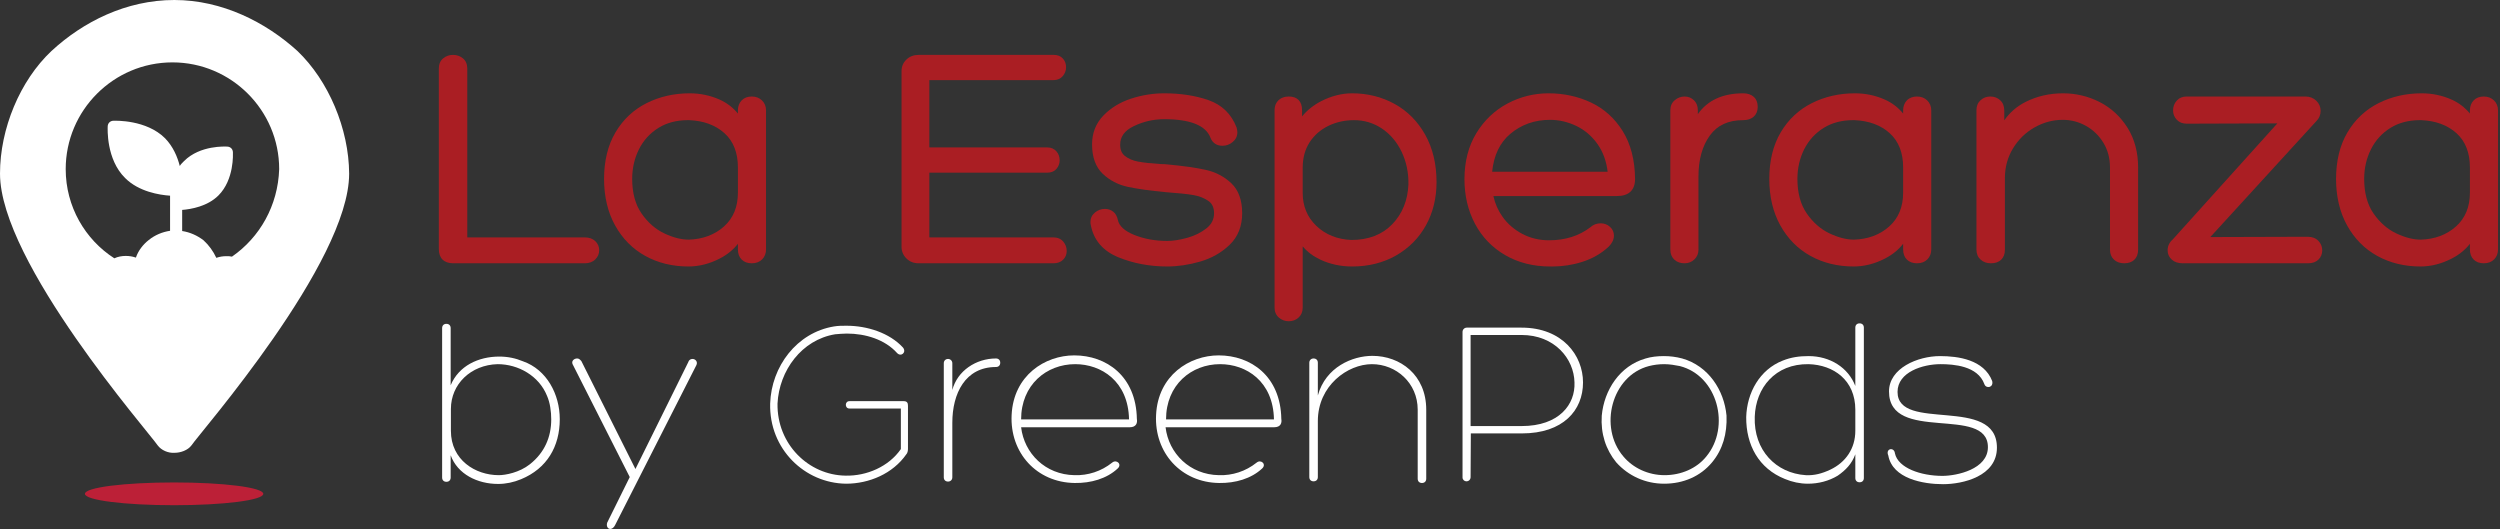
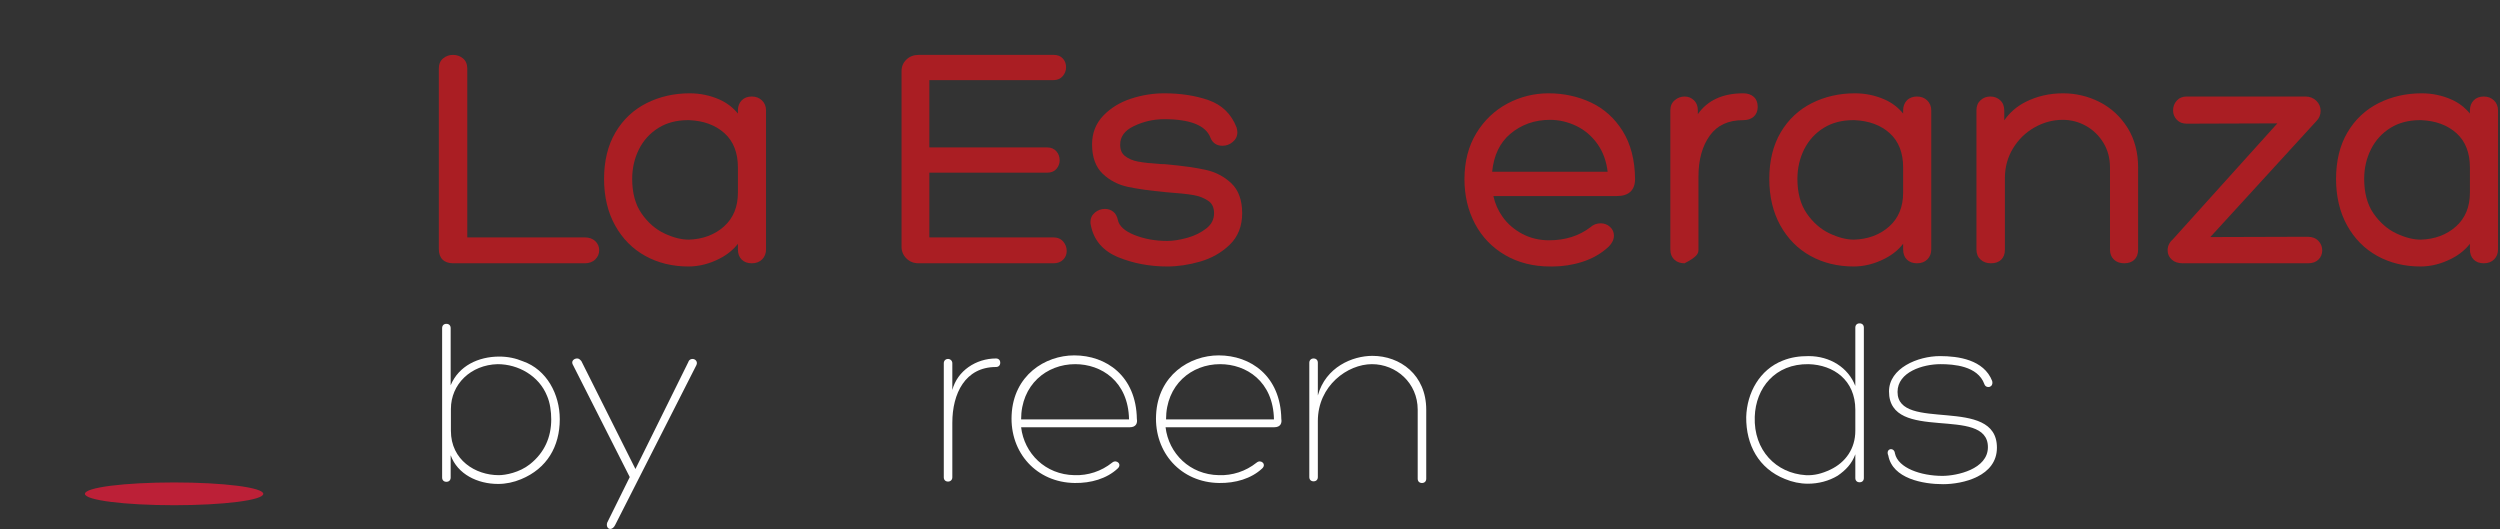
<svg xmlns="http://www.w3.org/2000/svg" width="100%" height="100%" viewBox="0 0 4392 930" version="1.1" xml:space="preserve" style="fill-rule:evenodd;clip-rule:evenodd;stroke-linejoin:round;stroke-miterlimit:2;">
  <rect x="0" y="0" width="4392" height="930" fill="#333333" stroke="none" />
  <g transform="matrix(4.167,0,0,4.167,0,0)">
    <path d="M73.4,203.4C94.1,203.4 111,205.5 111,208.2C111,210.9 94.1,213 73.4,213C52.7,213 35.8,210.9 35.8,208.2C35.8,205.5 52.5,203.4 73.4,203.4Z" style="fill:rgb(188,32,55);" />
-     <path d="M97.8,108.2C97,108 96.2,108 95.5,108C94,108 92.7,108.2 91.2,108.7C89.9,105.9 88.1,103.4 85.8,101.3C83.2,99.3 80.1,97.9 76.8,97.4L76.8,88.5C80.6,88.2 87.5,87 92.1,82.4C98.8,75.7 98.2,64.8 98.2,64.3C98.2,62.8 97.1,61.8 95.7,61.8C95.2,61.8 84.4,61.1 77.6,67.9C76.8,68.7 76.1,69.4 75.8,70C74.8,66.1 73,61.8 69.6,58.3C61.7,50.4 48.6,50.9 47.9,50.9C46.4,50.9 45.4,52 45.4,53.4C45.4,54.1 44.7,67.2 52.8,75.1C58.5,80.8 67.2,82.2 71.7,82.5L71.7,97.3C68.4,97.8 65.3,99.1 62.7,101.2C60.4,103 58.3,105.6 57.3,108.6C55.8,108.1 54.5,107.9 53,107.9C51.4,107.9 49.7,108.2 48.2,108.9C35.9,101 27.7,87.1 27.7,71.3C27.7,46.5 47.9,26.3 72.7,26.3C97.5,26.3 117.7,46.5 117.7,71.3C117.2,86.7 109.5,100.1 97.8,108.2ZM125.4,21.5C112.1,9.4 93.7,0 73.5,0C53.2,0 35,9.2 21.7,21.5C8.4,34 0,54.3 0,73.2C0,110.6 62.9,182.4 66.5,187.8C68,189.8 70.9,191.1 73.6,190.9C76.2,190.9 79.2,189.8 80.7,187.8C84.3,182.4 147.2,110.7 147.2,73.2C147.1,54.3 138.5,34 125.4,21.5Z" style="fill:white;fill-rule:nonzero;" />
    <path d="M223.4,195.729C229.6,190.829 232.4,184.229 232.4,176.829C232.4,173.529 231.9,169.729 230.6,166.829C227.2,158.429 218.5,153.529 209.8,153.529C198.5,153.829 190.1,161.929 190.1,172.429L190.1,181.629C190.1,193.929 200.4,200.329 210.3,200.329C213.1,200.329 219,199.229 223.4,195.729ZM236,176.729C236,188.229 230.6,197.529 219.7,202.029C216.6,203.329 213.3,204.029 210,204.029C201.3,204.029 192.9,199.929 190,191.929L190,201.329C190,202.429 189.3,203.129 188.2,203.129C187.1,203.129 186.4,202.429 186.4,201.329L186.4,138.329C186.4,137.229 187.1,136.529 188.2,136.529C189.3,136.529 190,137.229 190,138.329L190,162.429C193.4,154.229 201.7,150.329 210.5,150.329C214.1,150.329 217.4,151.029 220.5,152.329C230.5,155.829 236,166.229 236,176.729Z" style="fill:white;fill-rule:nonzero;" />
    <path d="M243.3,151.129C244,151.129 244.4,151.429 245.1,152.229L267.9,197.729L290.2,152.629C290.5,151.629 291.3,151.329 292,151.329C293.1,151.329 294.3,152.429 293.6,153.929L259.299,221.429C257.799,224.229 255.2,222.929 256,220.329L265.5,201.129L241.4,153.529C240.8,152.129 242.1,151.129 243.3,151.129Z" style="fill:white;fill-rule:nonzero;" />
-     <path d="M356.7,203.929C339.3,203.729 324.2,189.329 324.7,170.129C325.2,154.529 335.9,140.229 351.6,137.629C353.4,137.329 355,137.329 356.9,137.329C365.6,137.329 375,140.329 380.7,146.529C382.3,148.529 379.9,150.629 378.2,148.829C373.1,143.129 364.9,140.629 357,140.629C355.2,140.629 353.7,140.829 352.1,140.929C338,143.229 328.5,156.229 327.8,170.129C327.5,187.229 340.9,200.329 356.5,200.529C365.4,200.729 374.7,196.729 379.8,189.329L379.8,172.229L358.1,172.229C356.1,172.229 356.1,169.129 358.1,169.129L381,169.129C382.5,169.129 382.8,169.929 382.8,171.129L382.8,189.229C382.8,190.029 382.6,191.029 382.1,191.529C376.4,199.729 366.4,203.929 356.7,203.929Z" style="fill:white;fill-rule:nonzero;" />
    <path d="M419.9,151.129C421,151.129 421.7,151.829 421.7,152.929C421.7,154.029 421,154.729 419.9,154.729C406.9,154.729 401.5,165.929 401.5,178.229L401.5,201.229C401.5,202.329 400.7,203.029 399.7,203.029C398.6,203.029 397.9,202.329 397.9,201.229L397.9,153.129C397.9,152.129 398.6,151.329 399.7,151.329C400.7,151.329 401.5,152.129 401.5,153.129L401.5,164.429C403.6,156.329 411.5,151.129 419.9,151.129Z" style="fill:white;fill-rule:nonzero;" />
    <path d="M476,176.829C475.7,160.729 464.3,153.529 453.3,153.529C441.2,153.529 430.5,162.229 430.5,176.829L476,176.829ZM476.3,180.129L430.5,180.129C431.8,191.129 440.7,200.129 453,200.329C458.6,200.529 464.3,198.729 468.9,195.029C470.7,193.529 473.2,195.729 471.2,197.529C466.6,201.829 459.9,203.729 453.1,203.629C437,203.429 425.7,190.829 426.5,174.929C427.3,158.229 440.6,149.829 452.9,149.829C466.4,149.829 479,158.529 479.3,176.629C479.6,178.229 479.1,180.129 476.3,180.129Z" style="fill:white;fill-rule:nonzero;" />
    <path d="M537.1,176.829C536.8,160.729 525.4,153.529 514.4,153.529C502.3,153.529 491.6,162.229 491.6,176.829L537.1,176.829ZM537.2,180.129L491.4,180.129C492.7,191.129 501.6,200.129 513.9,200.329C519.5,200.529 525.2,198.729 529.8,195.029C531.6,193.529 534.1,195.729 532.1,197.529C527.5,201.829 520.8,203.729 514,203.629C497.9,203.429 486.6,190.829 487.4,174.929C488.2,158.229 501.5,149.829 513.8,149.829C527.3,149.829 539.9,158.529 540.2,176.629C540.5,178.229 540,180.129 537.2,180.129Z" style="fill:white;fill-rule:nonzero;" />
    <path d="M578.4,153.529C568.2,153.529 555.6,162.529 555.6,177.529L555.6,201.129C555.6,202.229 554.9,202.929 553.8,202.929C552.7,202.929 552,202.229 552,201.129L552,152.929C552,151.929 552.7,151.129 553.8,151.129C554.9,151.129 555.6,151.829 555.6,152.929L555.6,166.729C558.9,154.729 570.2,150.029 578.6,150.029C590.3,150.029 601.3,158.029 601.3,172.729L601.3,201.829C601.3,202.929 600.6,203.629 599.5,203.629C598.4,203.629 597.7,202.929 597.7,201.829L597.7,172.729C597.7,161.429 588.6,153.529 578.4,153.529Z" style="fill:white;fill-rule:nonzero;" />
-     <path d="M641.5,179.629C657.4,179.629 664.2,170.429 663.8,161.229C663.6,151.229 655.4,141.229 641.5,141.229L620,141.229L620,179.629L641.5,179.629ZM620,201.129C620,202.229 619.2,202.929 618.2,202.929C617.4,202.929 616.6,202.229 616.6,201.329L616.6,139.929C616.6,138.929 617.4,138.129 618.4,138.129L641.5,138.129C658.7,138.129 667.4,149.829 667.4,161.229C667.4,173.029 659,182.729 641.6,182.729L620.1,182.729L620,201.129Z" style="fill:white;fill-rule:nonzero;" />
-     <path d="M701.6,153.529C699.3,153.529 697.2,153.829 695.2,154.329C679.4,158.429 673.9,180.129 684.4,192.429C688.5,197.329 694.9,200.329 701.8,200.329C708.7,200.329 715.3,197.529 719.4,192.429C729.7,179.929 724.2,158.429 708.2,154.329C706.2,153.929 703.9,153.529 701.6,153.529ZM681.4,194.929C677,189.529 674.8,182.829 675.3,175.229C676.3,164.429 682.9,154.229 693.8,151.129C696.1,150.429 698.7,150.129 701.5,150.129C704,150.129 706.6,150.429 709.2,151.129C720.2,154.229 726.9,164.429 727.9,175.229C728.2,182.829 726.3,189.529 721.8,194.929C716.9,200.829 709.7,203.929 701.6,203.929C693.7,203.929 686.5,200.629 681.4,194.929Z" style="fill:white;fill-rule:nonzero;" />
    <path d="M782.2,181.629L782.2,172.729C782.2,160.229 773,153.829 762.5,153.529C748.4,153.329 740.2,163.529 739.8,175.729C739.3,189.829 748.8,199.529 761.3,200.329C764.9,200.529 768.2,199.629 771.6,198.029C778.2,194.929 782.2,189.029 782.2,181.629ZM762.5,150.129C771.5,150.129 779.2,154.929 782.2,162.729L782.2,138.129C782.2,137.029 782.9,136.329 784,136.329C785.1,136.329 785.8,137.029 785.8,138.129L785.8,201.529C785.8,202.629 785.1,203.329 784,203.329C782.9,203.329 782.2,202.629 782.2,201.529L782.2,191.529C780.7,195.629 778.1,198.229 774.8,200.529C771,202.829 766.6,203.929 762.2,203.929C758.9,203.929 755.6,203.229 752.5,201.929C741.5,197.529 736.1,187.629 736.2,175.829C736.5,165.529 741.9,155.829 751.6,152.029C755.1,150.629 758.5,150.129 762.5,150.129Z" style="fill:white;fill-rule:nonzero;" />
    <path d="M798.9,191.129C800.2,197.329 809.9,200.629 818.9,200.629C825,200.629 838.1,197.829 838.1,188.529C838.1,170.629 796.4,187.029 796.4,165.029C796.4,155.229 808.5,150.129 817.9,150.129C825.6,150.129 836.4,151.629 839.9,160.629C840.6,163.429 837.3,164.029 836.6,161.929C833.8,154.229 823.6,153.529 818.1,153.529C810.7,153.529 800,156.829 800,165.229C800,182.429 841.9,166.529 841.9,188.729C841.9,200.829 827.5,204.129 819.2,204.129C810.8,204.129 797.9,201.829 796.1,192.029C794.8,189.029 798.6,188.329 798.9,191.129Z" style="fill:white;fill-rule:nonzero;" />
    <path d="M246.492,100.09L197.002,100.09L197.002,28.866C197.002,27.03 196.379,25.588 195.15,24.581C193.98,23.625 192.586,23.141 191.007,23.141C189.425,23.141 188.03,23.626 186.864,24.581C185.635,25.585 185.012,27.027 185.012,28.866L185.012,105.005C185.012,108.871 187.189,111 191.143,111L246.492,111C248.379,111 249.889,110.447 250.979,109.357C252.069,108.266 252.622,106.984 252.622,105.545C252.622,104.011 252.063,102.699 250.96,101.647C249.871,100.614 248.367,100.09 246.492,100.09Z" style="fill:rgb(170,30,35);fill-rule:nonzero;" />
    <path d="M290.059,50.65C290.236,50.65 290.415,50.652 290.595,50.655C296.712,50.912 301.724,52.779 305.489,56.2C309.213,59.587 311.102,64.425 311.102,70.58L311.102,81.245C311.102,87.219 309.125,92.009 305.228,95.485C301.288,98.996 296.278,100.863 290.367,101.035C287.2,101.035 283.711,100.137 279.996,98.366C276.304,96.606 273.097,93.788 270.466,89.991C267.853,86.222 266.527,81.326 266.527,75.441C266.527,70.937 267.491,66.727 269.392,62.928C271.274,59.158 274.058,56.115 277.663,53.881C281.13,51.736 285.306,50.65 290.059,50.65ZM316.962,40.691C315.154,40.691 313.707,41.249 312.66,42.352C311.626,43.44 311.102,44.853 311.102,46.55L311.102,47.868C309.008,45.318 306.427,43.348 303.398,41.992C299.457,40.233 295.209,39.34 290.771,39.34C284.163,39.34 278.039,40.74 272.569,43.498C267.065,46.272 262.658,50.421 259.469,55.83C256.286,61.226 254.672,67.825 254.672,75.441C254.672,82.871 256.234,89.462 259.319,95.028C262.412,100.615 266.7,104.948 272.063,107.905C277.404,110.855 283.518,112.35 290.232,112.35C294.693,112.35 299.14,111.222 303.449,108.999C306.617,107.363 309.18,105.278 311.102,102.777L311.102,105.14C311.102,106.94 311.632,108.382 312.677,109.424C313.719,110.47 315.161,111 316.962,111C318.76,111 320.225,110.447 321.314,109.357C322.404,108.267 322.957,106.848 322.957,105.14L322.957,46.55C322.957,44.834 322.376,43.409 321.229,42.316C320.095,41.238 318.659,40.691 316.962,40.691Z" style="fill:rgb(170,30,35);fill-rule:nonzero;" />
    <path d="M444.131,100.09L391.806,100.09L391.806,72.795L441.566,72.795C443.218,72.795 444.52,72.244 445.436,71.158C446.308,70.121 446.75,68.929 446.75,67.611C446.75,66.106 446.279,64.814 445.349,63.771C444.388,62.699 443.116,62.156 441.566,62.156L391.806,62.156L391.806,33.781L444.131,33.781C445.781,33.781 447.104,33.208 448.065,32.078C448.984,30.995 449.451,29.733 449.451,28.325C449.451,26.91 449.003,25.688 448.118,24.691C447.202,23.662 445.906,23.141 444.266,23.141L387.296,23.141C385.235,23.141 383.504,23.803 382.147,25.108C380.779,26.423 380.086,28.051 380.086,29.946L380.086,104.06C380.086,105.95 380.775,107.596 382.133,108.951C383.49,110.31 385.228,111 387.296,111L444.131,111C445.839,111 447.213,110.493 448.213,109.493C449.213,108.493 449.721,107.256 449.721,105.815C449.721,104.315 449.23,102.983 448.265,101.856C447.26,100.684 445.869,100.09 444.131,100.09Z" style="fill:rgb(170,30,35);fill-rule:nonzero;" />
    <path d="M508.406,71.63C504.372,70.725 498.902,69.947 492.194,69.321C491.509,69.224 490.56,69.175 489.419,69.177C485.328,68.911 482.076,68.553 479.752,68.114C477.537,67.696 475.688,66.901 474.252,65.749C472.915,64.68 472.265,63.125 472.265,60.995C472.265,57.602 474.133,55.048 477.977,53.189C482.006,51.239 486.333,50.25 490.84,50.25C501.761,50.25 508.306,52.852 510.29,57.976C511.155,60.252 512.927,61.455 515.409,61.455C516.994,61.455 518.437,60.923 519.693,59.874C521.008,58.782 521.674,57.388 521.674,55.731C521.674,55.286 521.576,54.677 521.375,53.869L521.338,53.752C519.164,48.09 515.192,44.214 509.529,42.231C504.047,40.313 497.759,39.34 490.84,39.34C486.075,39.34 481.337,40.107 476.757,41.618C472.121,43.148 468.213,45.551 465.143,48.762C462.002,52.044 460.41,56.115 460.41,60.861C460.41,66.252 461.923,70.425 464.905,73.263C467.815,76.034 471.383,77.891 475.507,78.781C479.483,79.641 484.882,80.396 491.578,81.028C496.646,81.384 500.52,81.788 503.09,82.231C505.542,82.655 507.68,83.487 509.441,84.7C511.058,85.819 511.844,87.514 511.844,89.885C511.844,92.466 510.798,94.55 508.646,96.256C506.375,98.056 503.654,99.404 500.563,100.262C497.427,101.134 494.564,101.575 492.055,101.575C486.989,101.575 482.302,100.714 478.12,99.016C474.143,97.4 471.848,95.301 471.301,92.794C470.983,91.209 470.314,90.011 469.313,89.231C468.325,88.464 467.166,88.075 465.865,88.075C464.282,88.075 462.864,88.584 461.649,89.587C460.379,90.639 459.734,91.965 459.734,93.531C459.734,94.146 459.788,94.625 459.898,94.992C461.144,101.318 465.068,105.862 471.563,108.497C477.867,111.054 484.762,112.35 492.055,112.35C496.534,112.35 501.215,111.656 505.967,110.286C510.78,108.897 514.963,106.522 518.396,103.229C521.914,99.854 523.698,95.365 523.698,89.885C523.698,84.406 522.164,80.165 519.137,77.281C516.181,74.468 512.57,72.567 508.406,71.63Z" style="fill:rgb(170,30,35);fill-rule:nonzero;" />
-     <path d="M593.788,77.698C593.529,84.433 591.239,90.095 586.98,94.526C582.743,98.935 576.922,101.17 569.721,101.171C563.789,100.913 558.829,98.917 554.978,95.238C551.152,91.582 549.213,86.92 549.213,81.38L549.213,70.715C549.213,66.612 550.182,63.024 552.091,60.051C554.009,57.07 556.646,54.737 559.929,53.117C563.239,51.484 566.928,50.656 570.893,50.656C575.167,50.656 579.113,51.848 582.62,54.199C586.142,56.561 588.933,59.857 590.916,63.992C592.908,68.152 593.874,72.77 593.788,77.698ZM587.909,43.783C582.52,40.835 576.521,39.34 570.082,39.34C565.715,39.34 561.338,40.445 557.072,42.622C553.811,44.289 551.088,46.454 548.943,49.08L548.943,46.415C548.943,42.724 546.958,40.691 543.354,40.691C541.565,40.691 540.107,41.214 539.018,42.248C537.916,43.296 537.357,44.699 537.357,46.415L537.357,129.711C537.357,131.448 537.975,132.86 539.189,133.908C540.36,134.922 541.761,135.435 543.354,135.435C544.952,135.435 546.336,134.917 547.466,133.893C548.625,132.845 549.213,131.437 549.213,129.711L549.213,103.859C551.151,106.186 553.659,108.074 556.701,109.489C560.777,111.388 565.279,112.35 570.082,112.35C576.979,112.35 583.209,110.784 588.603,107.696C594.002,104.604 598.24,100.319 601.198,94.959C604.146,89.617 605.643,83.503 605.643,76.79C605.643,69.183 604.033,62.455 600.858,56.794C597.676,51.121 593.319,46.743 587.909,43.783Z" style="fill:rgb(170,30,35);fill-rule:nonzero;" />
    <path d="M677.783,72.415L629.086,72.415C629.771,65.509 632.344,60.134 636.742,56.428C641.394,52.508 647.036,50.521 653.512,50.521C657.3,50.521 661.038,51.396 664.62,53.121C668.18,54.838 671.207,57.453 673.618,60.894C675.845,64.078 677.244,67.95 677.783,72.415ZM670.746,43.215C665.278,40.644 659.253,39.34 652.838,39.34C646.763,39.34 640.95,40.787 635.561,43.642C630.159,46.506 625.737,50.716 622.418,56.155C619.097,61.599 617.412,68.133 617.412,75.575C617.412,82.461 618.904,88.773 621.849,94.336C624.802,99.923 629.086,104.371 634.582,107.557C640.065,110.738 646.434,112.35 653.492,112.35C653.776,112.355 654.06,112.358 654.342,112.358C658.729,112.358 662.998,111.705 667.046,110.413C671.401,109.022 675.163,106.858 678.25,103.957C679.697,102.509 680.432,100.953 680.432,99.335C680.432,97.876 679.866,96.627 678.751,95.622C677.665,94.646 676.35,94.151 674.842,94.151C673.151,94.151 671.652,94.739 670.456,95.84C665.705,99.467 659.869,101.306 653.107,101.306C648.974,101.306 645.157,100.391 641.765,98.588C638.364,96.781 635.573,94.362 633.47,91.399C631.591,88.754 630.296,85.816 629.611,82.651L681.727,82.651C686.708,82.651 689.342,80.158 689.342,75.429C689.25,67.45 687.496,60.666 684.128,55.269C680.755,49.864 676.253,45.808 670.746,43.215Z" style="fill:rgb(170,30,35);fill-rule:nonzero;" />
-     <path d="M734.916,39.34C726.304,39.34 719.892,42.291 715.801,48.123L715.801,46.415C715.801,44.7 715.242,43.299 714.14,42.247C713.051,41.214 711.729,40.691 710.211,40.691C708.719,40.691 707.346,41.2 706.13,42.202C704.859,43.254 704.215,44.671 704.215,46.415L704.215,105.275C704.215,106.996 704.774,108.398 705.876,109.441C706.961,110.475 708.42,111 710.211,111C711.822,111 713.212,110.453 714.341,109.375C715.488,108.285 716.07,106.905 716.07,105.275L716.07,74.361C716.07,67.318 717.688,61.52 720.876,57.127C724.034,52.773 728.626,50.656 734.916,50.656C736.781,50.656 738.278,50.16 739.365,49.183C740.479,48.178 741.045,46.792 741.045,45.066C741.045,43.248 740.479,41.818 739.364,40.813C738.279,39.835 736.782,39.34 734.916,39.34Z" style="fill:rgb(170,30,35);fill-rule:nonzero;" />
+     <path d="M734.916,39.34C726.304,39.34 719.892,42.291 715.801,48.123L715.801,46.415C715.801,44.7 715.242,43.299 714.14,42.247C713.051,41.214 711.729,40.691 710.211,40.691C708.719,40.691 707.346,41.2 706.13,42.202C704.859,43.254 704.215,44.671 704.215,46.415L704.215,105.275C704.215,106.996 704.774,108.398 705.876,109.441C706.961,110.475 708.42,111 710.211,111C715.488,108.285 716.07,106.905 716.07,105.275L716.07,74.361C716.07,67.318 717.688,61.52 720.876,57.127C724.034,52.773 728.626,50.656 734.916,50.656C736.781,50.656 738.278,50.16 739.365,49.183C740.479,48.178 741.045,46.792 741.045,45.066C741.045,43.248 740.479,41.818 739.364,40.813C738.279,39.835 736.782,39.34 734.916,39.34Z" style="fill:rgb(170,30,35);fill-rule:nonzero;" />
    <path d="M781.316,50.65C781.494,50.65 781.673,50.652 781.853,50.655C787.97,50.912 792.981,52.779 796.747,56.2C800.471,59.587 802.359,64.425 802.359,70.58L802.359,81.245C802.359,87.219 800.383,92.009 796.485,95.485C792.546,98.996 787.536,100.863 781.625,101.035C778.458,101.035 774.969,100.137 771.255,98.366C767.561,96.605 764.354,93.787 761.724,89.991C759.11,86.222 757.785,81.326 757.785,75.441C757.785,70.938 758.748,66.728 760.648,62.928C762.534,59.158 765.317,56.114 768.921,53.881C772.389,51.736 776.564,50.65 781.316,50.65ZM808.221,40.691C806.412,40.691 804.965,41.249 803.918,42.351C802.884,43.439 802.359,44.851 802.359,46.55L802.359,47.868C800.266,45.318 797.685,43.348 794.656,41.992C790.716,40.233 786.468,39.34 782.029,39.34C775.421,39.34 769.297,40.74 763.827,43.498C758.322,46.273 753.914,50.422 750.727,55.83C747.544,61.226 745.93,67.825 745.93,75.441C745.93,82.872 747.494,89.462 750.578,95.028C753.67,100.615 757.958,104.948 763.321,107.905C768.662,110.855 774.775,112.35 781.49,112.35C785.951,112.35 790.397,111.222 794.707,108.999C797.875,107.363 800.438,105.278 802.359,102.777L802.359,105.14C802.359,106.941 802.89,108.383 803.935,109.424C804.977,110.47 806.419,111 808.221,111C810.019,111 811.482,110.447 812.572,109.357C813.662,108.267 814.215,106.848 814.215,105.14L814.215,46.55C814.215,44.834 813.634,43.409 812.485,42.316C811.352,41.238 809.916,40.691 808.221,40.691Z" style="fill:rgb(170,30,35);fill-rule:nonzero;" />
    <path d="M885.218,43.028C880.415,40.58 875.221,39.34 869.779,39.34C864.066,39.34 858.76,40.558 854.007,42.958C850.315,44.822 847.296,47.429 844.994,50.736L844.994,46.55C844.994,44.735 844.406,43.282 843.247,42.231C842.116,41.209 840.732,40.691 839.135,40.691C837.536,40.691 836.151,41.209 835.02,42.232C833.861,43.282 833.273,44.69 833.273,46.415L833.273,105.275C833.273,107.004 833.861,108.411 835.02,109.459C836.148,110.481 837.624,111 839.404,111C841.189,111 842.625,110.499 843.671,109.511C844.728,108.508 845.264,107.083 845.264,105.275L845.264,75.035C845.264,70.472 846.418,66.264 848.696,62.528C850.975,58.783 854.032,55.813 857.781,53.7C861.527,51.59 865.519,50.521 869.645,50.521C873.142,50.521 876.45,51.386 879.479,53.092C882.507,54.798 884.974,57.2 886.811,60.232C888.641,63.252 889.568,66.734 889.568,70.58L889.568,105.275C889.568,106.996 890.128,108.398 891.229,109.441C892.314,110.475 893.773,111 895.564,111C897.351,111 898.786,110.499 899.828,109.512C900.887,108.51 901.424,107.084 901.424,105.275L901.424,70.58C901.424,64.211 899.919,58.582 896.95,53.849C893.986,49.126 890.039,45.485 885.218,43.028Z" style="fill:rgb(170,30,35);fill-rule:nonzero;" />
    <path d="M972.918,99.821L931.86,99.949L976.596,51.037C977.775,49.857 978.373,48.393 978.373,46.686C978.373,45.063 977.747,43.639 976.511,42.452C975.288,41.283 973.761,40.691 971.973,40.691L921.889,40.691C920.161,40.691 918.754,41.278 917.704,42.437C916.682,43.566 916.164,44.95 916.164,46.55C916.164,48.073 916.688,49.395 917.72,50.479C918.767,51.581 920.169,52.141 921.892,52.141L960.134,52.013L916.057,100.914C914.605,102.178 913.869,103.735 913.869,105.545C913.869,107.096 914.456,108.413 915.613,109.459C916.742,110.481 918.309,111 920.268,111L973.053,111C974.941,111 976.429,110.47 977.473,109.425C978.519,108.378 979.049,107.072 979.049,105.545C979.049,104.026 978.501,102.681 977.421,101.547C976.328,100.401 974.813,99.821 972.918,99.821Z" style="fill:rgb(170,30,35);fill-rule:nonzero;" />
    <path d="M1020.27,50.65C1020.44,50.65 1020.62,50.652 1020.8,50.655C1026.92,50.912 1031.93,52.779 1035.69,56.2C1039.42,59.586 1041.31,64.425 1041.31,70.58L1041.31,81.245C1041.31,87.218 1039.33,92.008 1035.43,95.485C1031.49,98.996 1026.48,100.863 1020.57,101.035C1017.41,101.035 1013.92,100.137 1010.2,98.366C1006.51,96.607 1003.3,93.789 1000.67,89.991C998.058,86.222 996.732,81.326 996.732,75.441C996.732,70.94 997.696,66.731 999.598,62.928C1001.48,59.158 1004.26,56.114 1007.87,53.881C1011.34,51.736 1015.51,50.65 1020.27,50.65ZM1051.43,42.316C1050.3,41.238 1048.87,40.691 1047.17,40.691C1045.36,40.691 1043.91,41.249 1042.86,42.352C1041.83,43.44 1041.31,44.852 1041.31,46.55L1041.31,47.869C1039.21,45.318 1036.63,43.348 1033.6,41.992C1029.66,40.233 1025.42,39.34 1020.98,39.34C1014.37,39.34 1008.25,40.739 1002.77,43.498C997.272,46.271 992.864,50.42 989.674,55.83C986.492,61.224 984.879,67.822 984.879,75.441C984.879,82.871 986.442,89.461 989.525,95.028C992.617,100.614 996.905,104.947 1002.27,107.905C1007.61,110.855 1013.72,112.35 1020.44,112.35C1024.9,112.35 1029.34,111.222 1033.65,108.999C1036.82,107.364 1039.39,105.278 1041.31,102.776L1041.31,105.14C1041.31,106.94 1041.84,108.382 1042.88,109.425C1043.93,110.47 1045.37,111 1047.17,111C1048.97,111 1050.43,110.447 1051.52,109.357C1052.61,108.267 1053.16,106.848 1053.16,105.14L1053.16,46.55C1053.16,44.833 1052.58,43.408 1051.43,42.316Z" style="fill:rgb(170,30,35);fill-rule:nonzero;" />
  </g>
</svg>